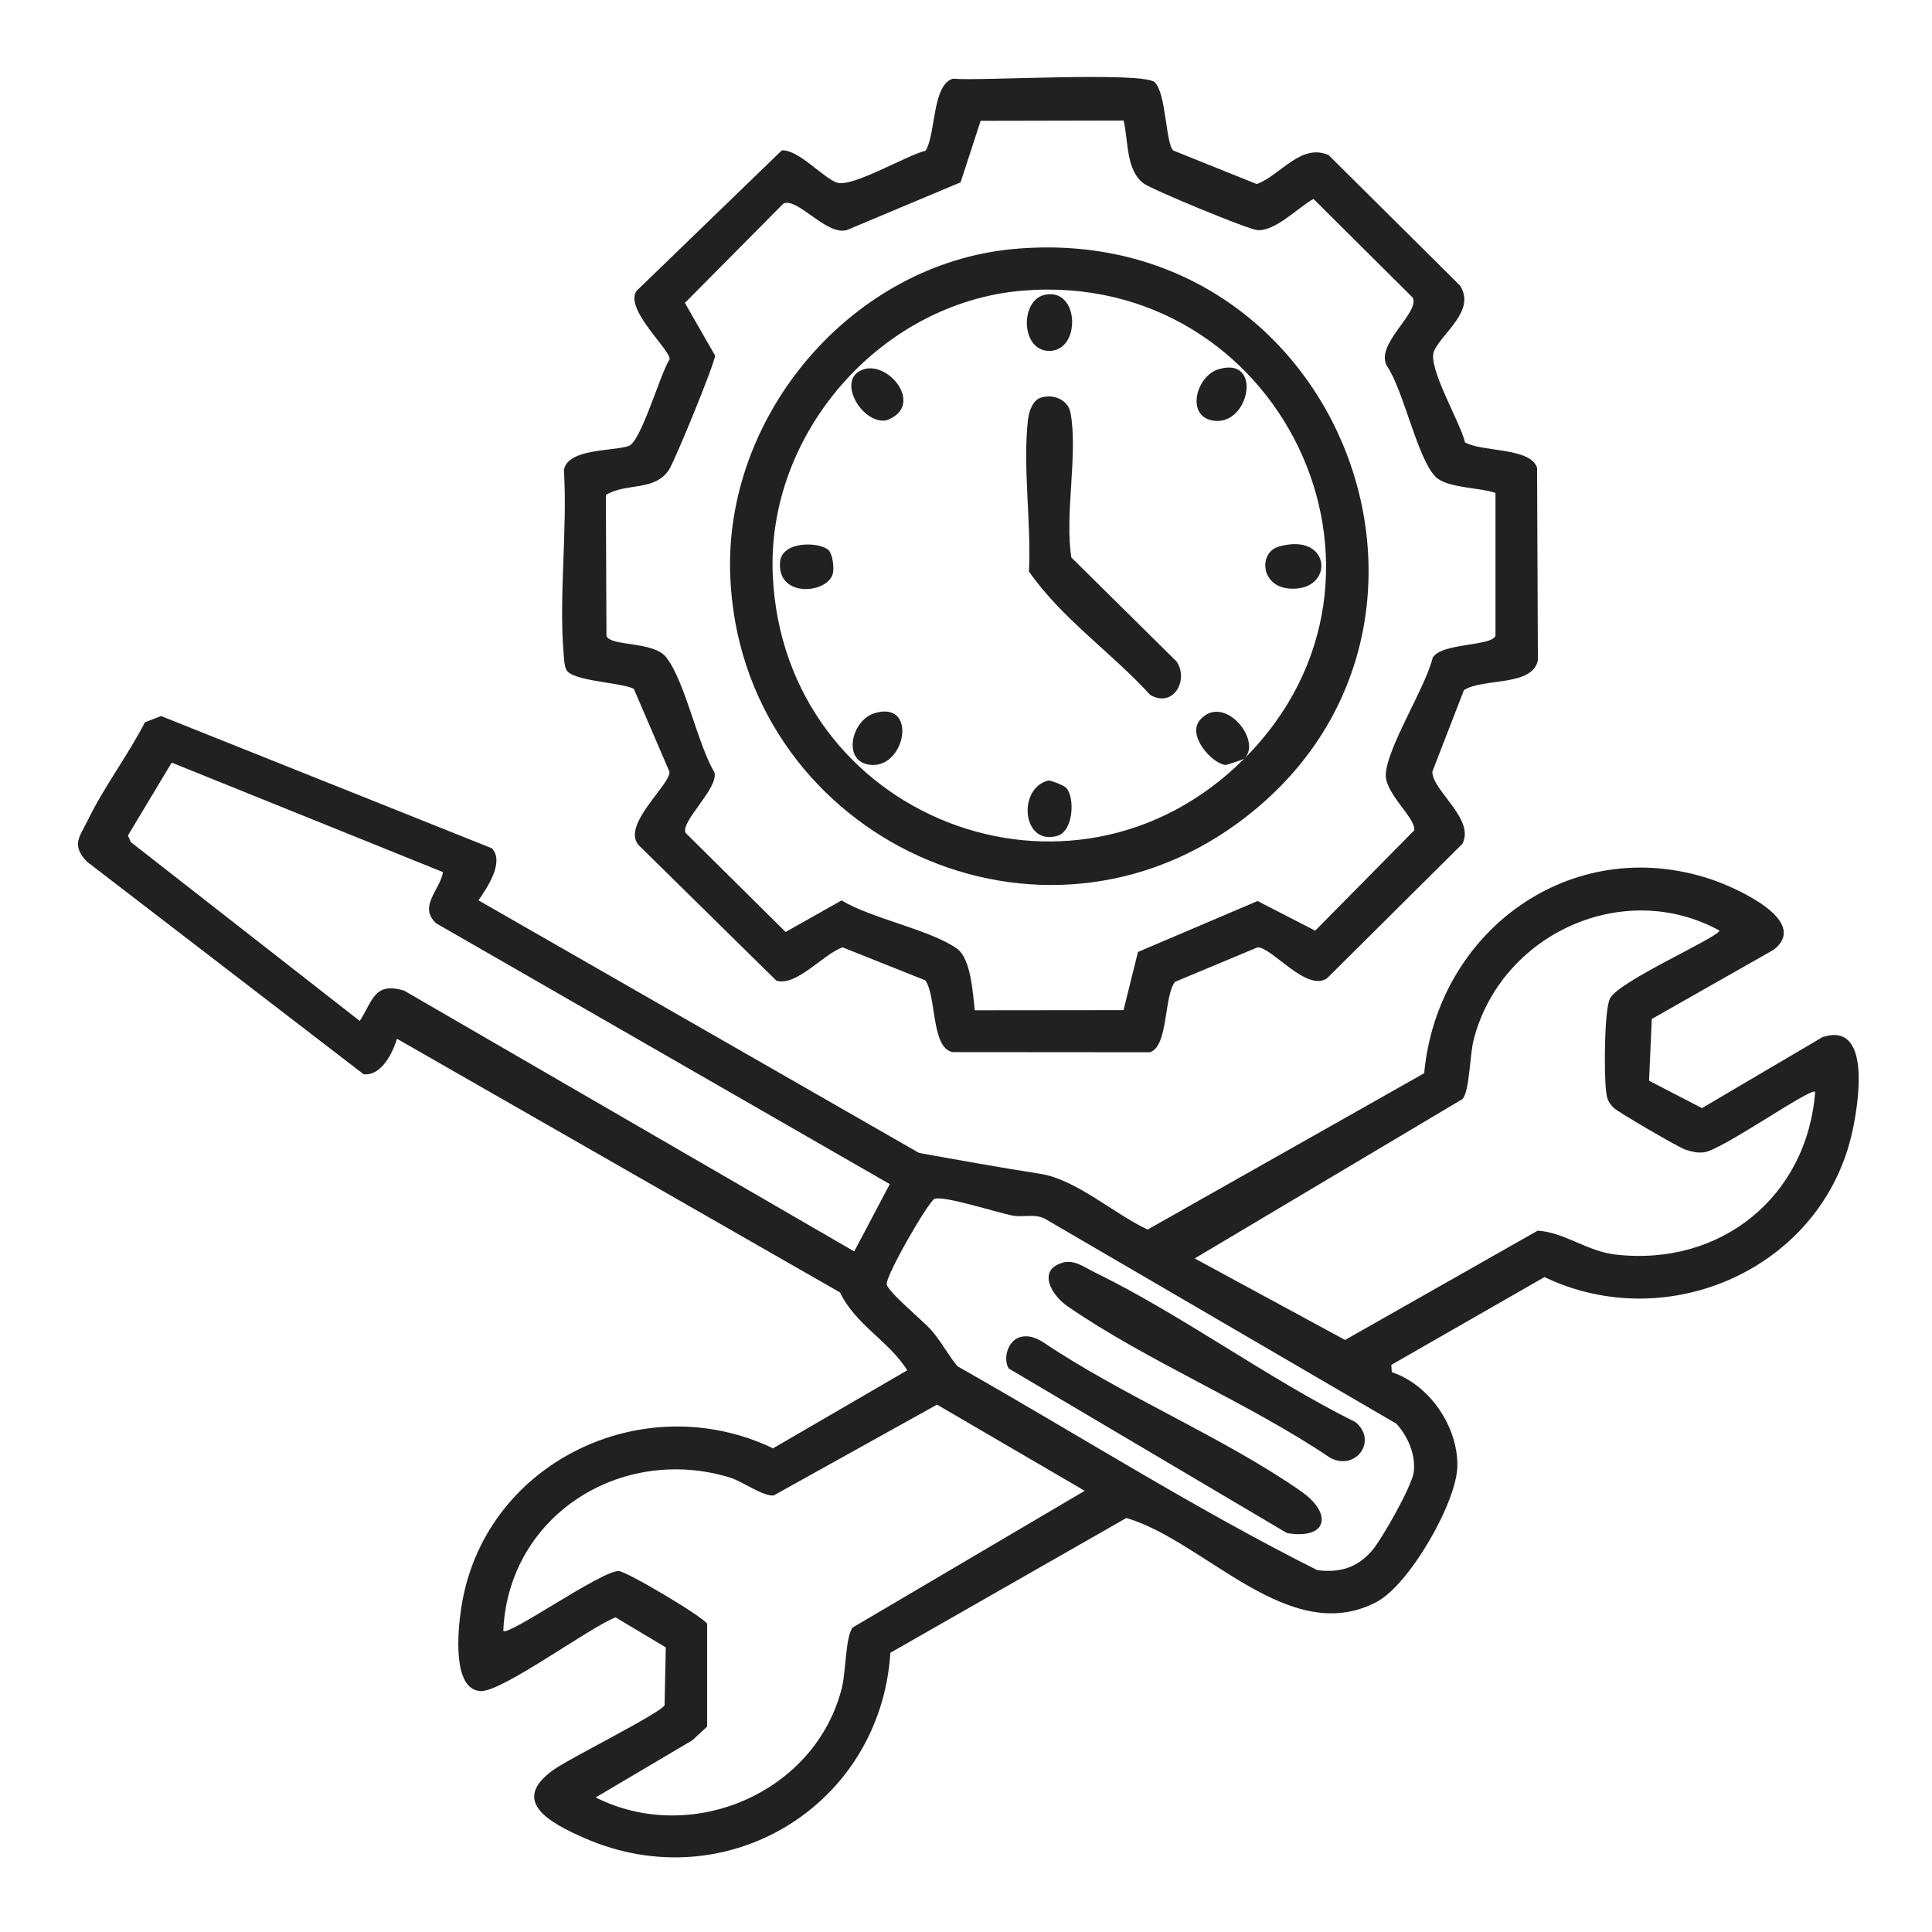
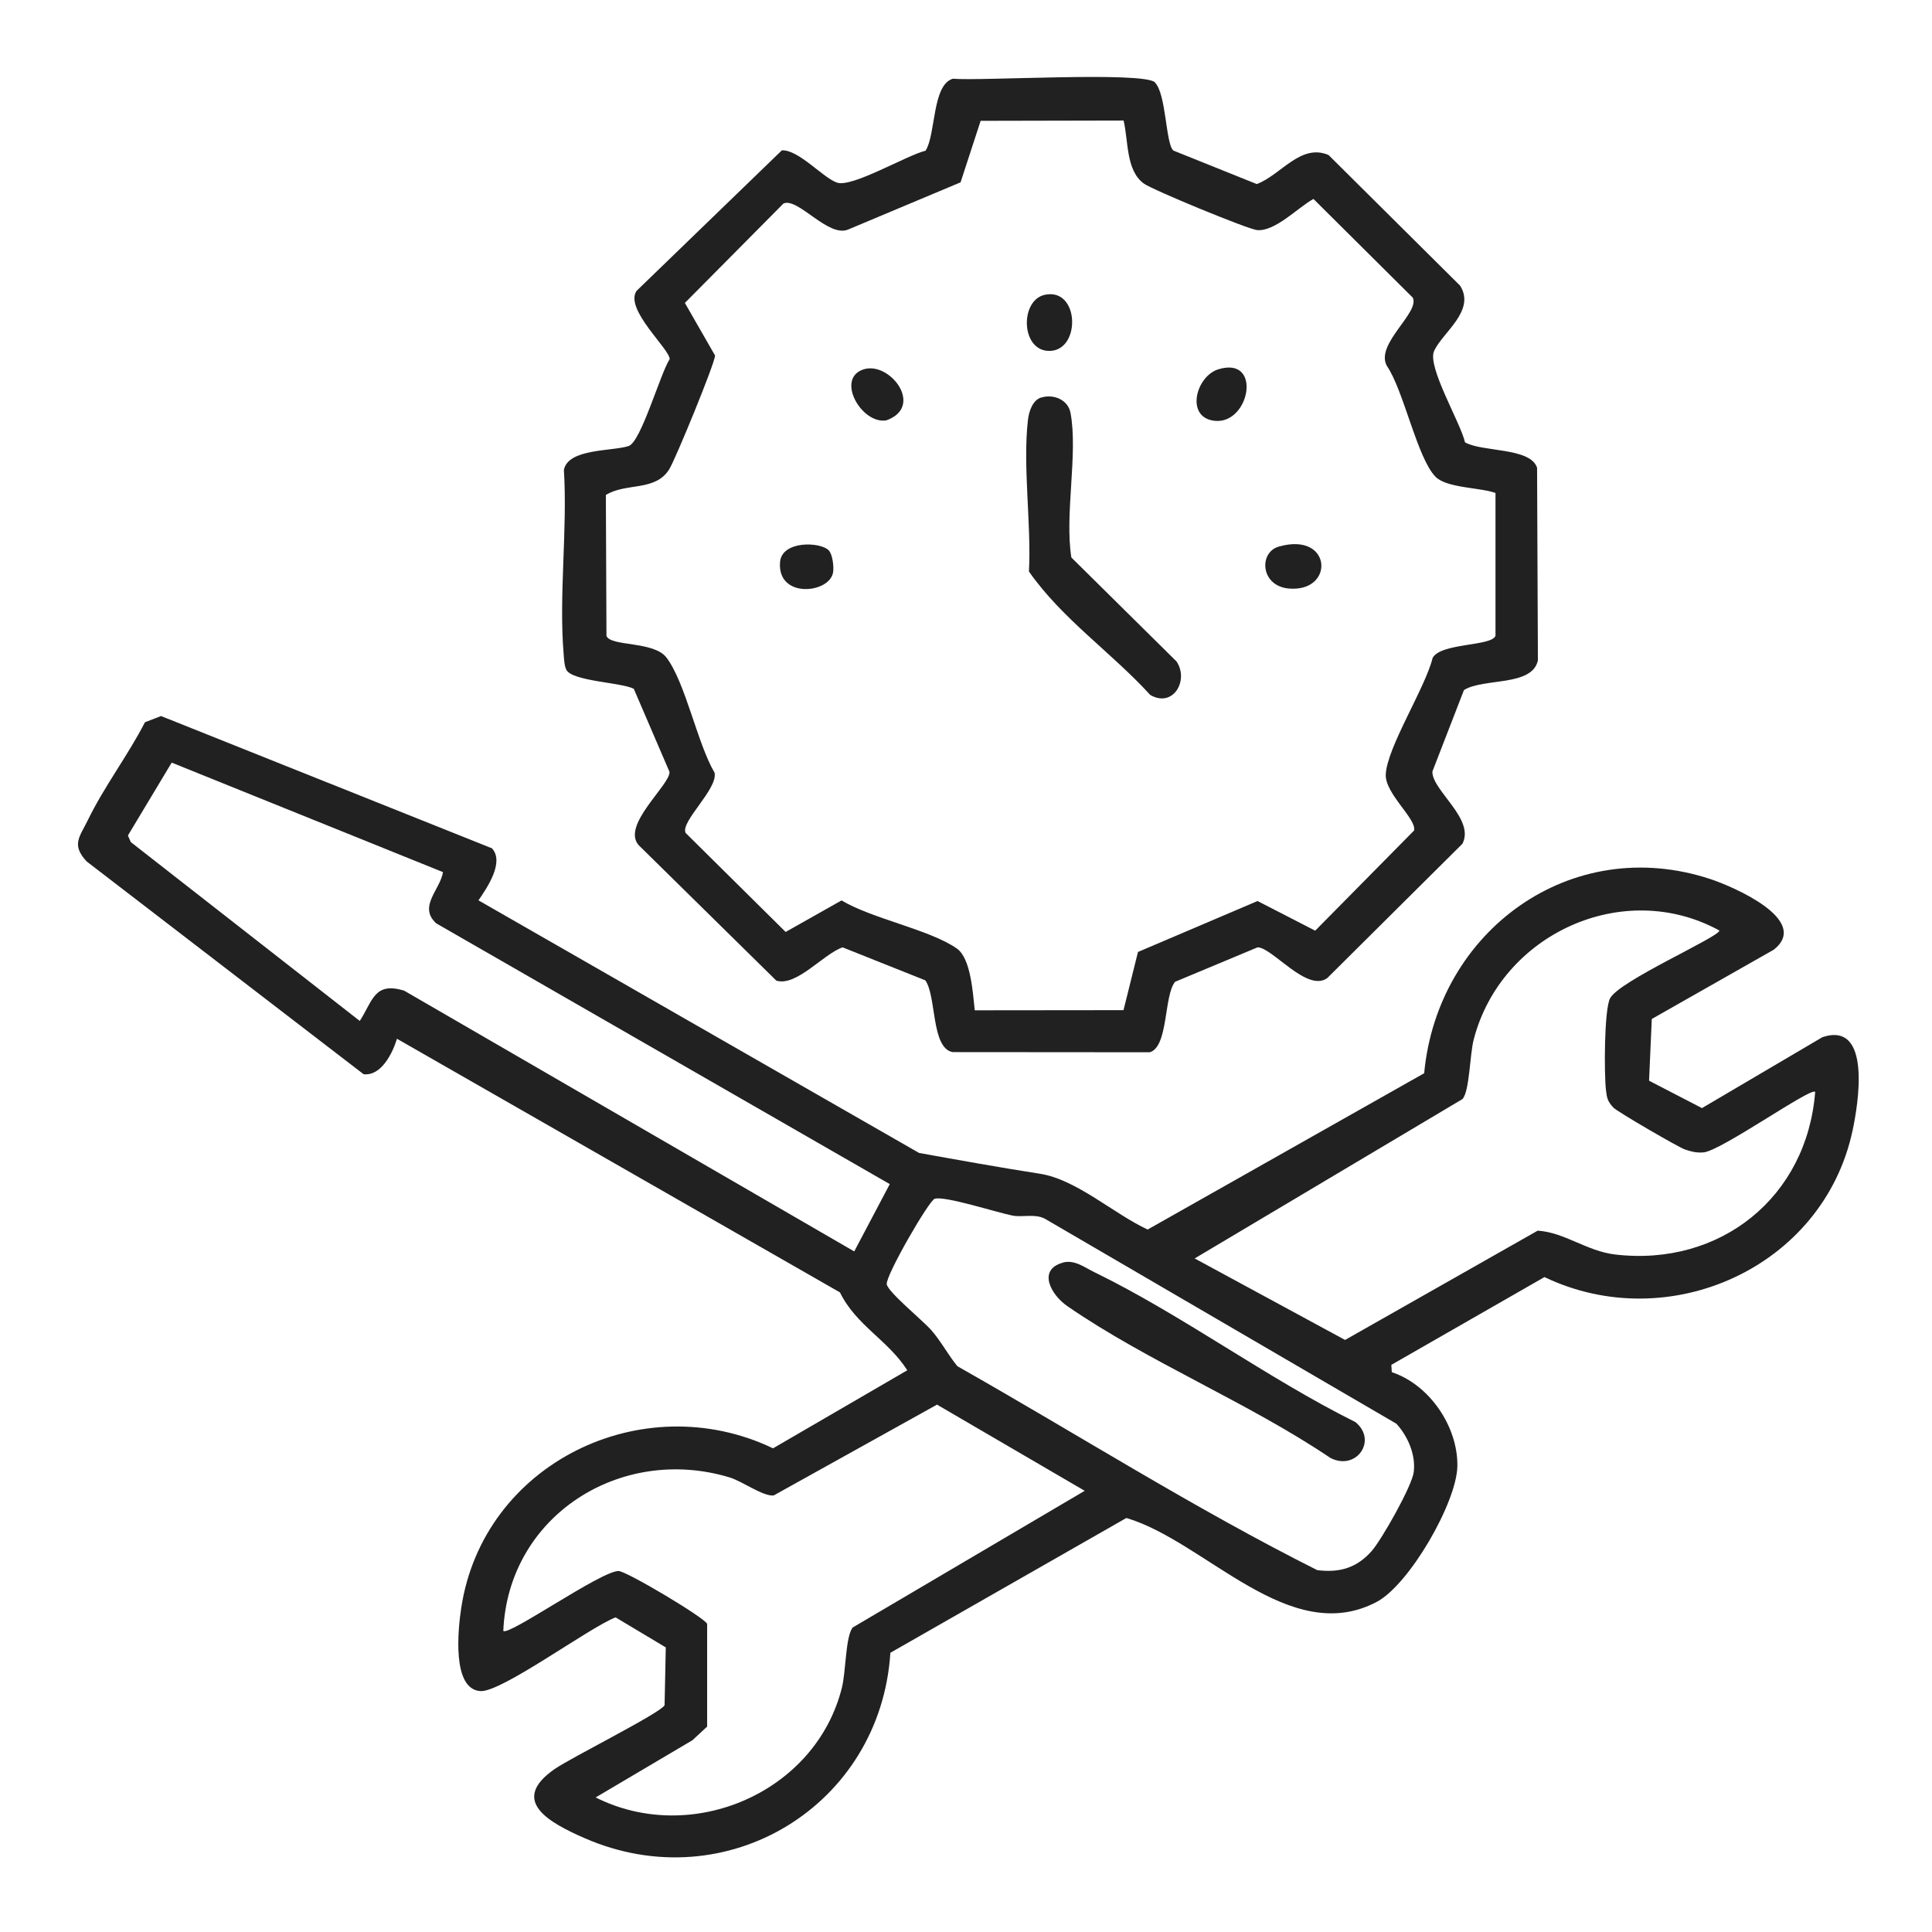
<svg xmlns="http://www.w3.org/2000/svg" id="Layer_1" version="1.1" viewBox="0 0 256 256">
  <defs>
    <style>
      .st0 {
        fill: #212121;
      }
    </style>
  </defs>
  <path class="st0" d="M65.16,112.38c1.75,1.82-.65,5.3-1.76,6.92l58.38,33.47c5.39.97,10.64,1.92,16.03,2.76,4.82.75,9.79,5.32,14.26,7.39l36.64-20.71c1.76-18.82,19.43-31.85,37.95-25.72,2.9.96,13.33,5.4,8.39,9.34l-16.18,9.19-.36,8.18,7.01,3.63,15.96-9.4c6.58-2.19,4.75,8.91,3.98,12.44-3.9,18.08-24.32,27.24-40.81,19.35l-20.29,11.63.06.97c5,1.66,8.76,7.2,8.69,12.43-.07,4.81-6.36,15.72-10.69,18.01-11.58,6.11-22.68-8.02-33.17-11.12l-31.27,17.86c-1.3,20.25-21.71,32.75-40.48,24.58-4.72-2.06-10.07-4.97-4.01-9.17,2.22-1.54,13.92-7.36,14.57-8.45l.16-7.67-6.65-3.98c-3.47,1.33-15.09,9.93-17.9,9.77-3.84-.22-2.97-8.28-2.56-10.98,2.88-19.21,24.02-29.47,41.32-21.19l17.79-10.34c-2.56-4.01-6.79-5.95-8.92-10.32l-58.7-33.61c-.58,1.92-2.09,4.97-4.42,4.7l-36.69-28.19c-2.08-2.22-.93-3.26.15-5.48,2.17-4.46,5.3-8.56,7.57-12.97l2.13-.82,43.81,17.51ZM58.7,115.56l-35.95-14.51-5.8,9.66.38.87,30.34,23.7c1.73-2.66,1.91-5.23,5.89-4.01l59.63,34.55,4.71-8.92-60.11-34.56c-2.41-2.23.54-4.45.91-6.78ZM240.51,144.68c-.51-.67-12.5,7.85-14.8,8.02-.96.07-1.58-.1-2.45-.39-.82-.27-9.01-5.03-9.48-5.55-.75-.81-.86-1.24-.98-2.31-.25-2.1-.25-10.63.54-12.16,1.2-2.33,14.48-8.13,14.49-8.99-12.73-6.97-28.91.45-32.55,14.42-.54,2.06-.54,6.83-1.49,7.91l-35.49,21.12,19.93,10.8,25.52-14.48c3.54.21,6.5,2.72,10.28,3.16,13.92,1.63,25.42-7.61,26.49-21.56ZM123.85,158.84c-.78.27-6.52,10.21-6.35,11.33.15,1.01,4.66,4.72,5.8,5.97,1.32,1.46,2.31,3.37,3.56,4.89,15.87,8.99,31.43,18.87,47.68,27.02,2.98.38,5.27-.31,7.23-2.55,1.33-1.52,5.34-8.61,5.56-10.45.28-2.3-.79-4.75-2.3-6.4l-46.59-27.17c-1.35-.69-2.91-.15-4.28-.41-2.09-.41-9.04-2.66-10.31-2.22ZM78.91,238.16c12.75,6.43,29.19-.63,32.65-14.55.54-2.18.47-6.77,1.43-7.96l30.74-18.11-19.57-11.42-21.65,12.04c-1.45.12-4.15-1.89-5.85-2.4-14.42-4.35-29.32,5.09-29.97,20.34.66.74,13-7.98,15.28-7.93,1.05.02,11.34,6.14,11.73,7v13.61s-1.95,1.81-1.95,1.81l-12.84,7.59Z" />
  <path class="st0" d="M153.01,10.91c1.54,1.46,1.43,8.16,2.47,9.04l11.05,4.44c3.2-1.2,5.81-5.43,9.51-3.85l17.44,17.32c2.09,3.34-2.38,6.22-3.46,8.66-.93,2.09,3.53,9.52,4.1,12.09,2.25,1.31,8.67.65,9.55,3.37l.11,25.53c-.77,3.5-7.2,2.29-9.8,3.93l-4.18,10.79c-.08,2.49,5.68,6.28,3.98,9.57l-17.91,17.8c-2.69,1.95-7.32-4.1-9.24-4.07l-10.92,4.56c-1.51,1.81-.87,8.59-3.35,9.34l-26.13-.02c-2.87-.54-2.12-7.39-3.62-9.51l-10.96-4.37c-2.55.87-6.11,5.23-8.78,4.41l-18.24-17.95c-2.35-2.65,4.23-8.03,4.08-9.72l-4.73-11c-1.64-.86-8.28-.99-8.96-2.57-.27-.63-.27-1.32-.33-1.99-.66-7.81.52-16.53.03-24.44.55-2.87,6.41-2.45,8.58-3.17,1.64-.54,4.17-9.56,5.43-11.5.11-1.26-6.05-6.64-4.38-9.06l19.25-18.62c2.24-.1,5.46,3.66,7.32,4.28,2.01.67,9.21-3.62,11.72-4.23,1.38-2.13.85-8.73,3.62-9.54,3.67.33,25.22-1,26.8.49ZM148.88,15.97l-18.94.04-2.66,8.15-14.91,6.26c-2.65,1.09-6.66-4.32-8.56-3.45l-13.06,13.17,4,6.97c-.03,1.05-5.23,13.7-6.06,15.05-1.84,3.01-5.76,1.76-8.41,3.43l.08,18.66c.49,1.44,6.26.67,7.94,2.87,2.52,3.29,4.1,11.4,6.38,15.26.49,2.14-4.57,6.51-3.83,7.99l13.25,13.12,7.41-4.18c4.06,2.44,11.65,3.85,15.27,6.37,1.89,1.31,2.13,6,2.38,8.19l19.71-.02,1.92-7.71,15.84-6.75,7.64,3.93,13.1-13.27c.38-1.51-3.85-4.88-3.75-7.41.14-3.57,5.26-11.53,6.21-15.46,1.07-2.02,7.85-1.52,8.33-2.94v-18.92c-2.05-.74-6.46-.64-7.94-2.14-2.43-2.46-4.22-11.45-6.45-14.69-1.6-2.89,4.36-7.02,3.44-9.04l-13.17-13.09c-2.08,1.15-5.06,4.33-7.46,4.13-1.2-.1-13.89-5.34-15.02-6.17-2.4-1.75-2.03-5.7-2.68-8.36Z" />
-   <path class="st0" d="M135.15,177.18c1.07-.31,2.05.06,2.97.6,10.63,7.18,23.82,12.56,34.23,19.79,4.34,3.01,3.51,6.48-1.82,5.57l-36.89-21.82c-.77-1.41-.05-3.7,1.51-4.14Z" />
  <path class="st0" d="M140.79,167.31c1.56-.45,2.88.61,4.2,1.25,11.66,5.68,22.91,14.06,34.62,19.88,2.96,2.44.08,6.51-3.33,4.74-10.81-7.3-24.24-12.78-34.85-20.11-2.2-1.52-3.96-4.8-.64-5.75Z" />
-   <path class="st0" d="M134.25,33c43.6-4.06,64.33,50.96,29.64,76.15-27.52,19.98-65.81.81-67.13-32.84-.83-21.36,16.13-41.32,37.48-43.31ZM164.88,100.52c-.09.09-2.29.86-2.51.84-1.69-.14-5.19-3.9-3.34-5.99,3.13-3.54,8.28,2.74,5.85,5.15,24.34-24.33,4.67-64.82-29.36-62.01-18.8,1.56-34.02,18.94-33.12,37.81,1.52,31.98,39.64,47.03,62.48,24.2Z" />
  <path class="st0" d="M137.96,52.68c1.62-.5,3.56.26,3.89,2.04,1.01,5.38-.8,13.46.11,19.15l13.94,13.78c1.68,2.52-.47,6.2-3.49,4.43-5.14-5.63-11.67-10.06-16.07-16.35.33-6.32-.84-13.94-.13-20.1.12-1.07.6-2.6,1.75-2.96Z" />
  <path class="st0" d="M138.45,39.06c4.54-.96,4.8,7.16.8,7.43s-4.2-6.71-.8-7.43Z" />
  <path class="st0" d="M161.45,48.93c5.85-1.78,4.16,7.33-.5,6.83-3.93-.42-2.5-5.92.5-6.83Z" />
  <path class="st0" d="M114.47,48.93c3.46-1.06,8.06,4.96,2.97,6.77-3.29.55-6.79-5.6-2.97-6.77Z" />
  <path class="st0" d="M169.44,72.43c7.12-2.05,7.46,6.12,1.31,5.55-3.75-.35-3.97-4.79-1.31-5.55Z" />
-   <path class="st0" d="M115.88,94.5c5.73-1.74,4.15,7.27-.5,6.85-3.86-.34-2.59-5.92.5-6.85Z" />
-   <path class="st0" d="M141.27,104.39c1.17,1.23,1,5.72-1.15,6.36-4.67,1.39-5.36-6.26-1.24-7.32.44-.04,2.1.66,2.39.96Z" />
  <path class="st0" d="M109.8,72.91c.52.52.71,2.18.59,2.92-.44,2.82-7.43,3.55-7.03-1.35.23-2.87,5.32-2.7,6.44-1.57Z" />
</svg>